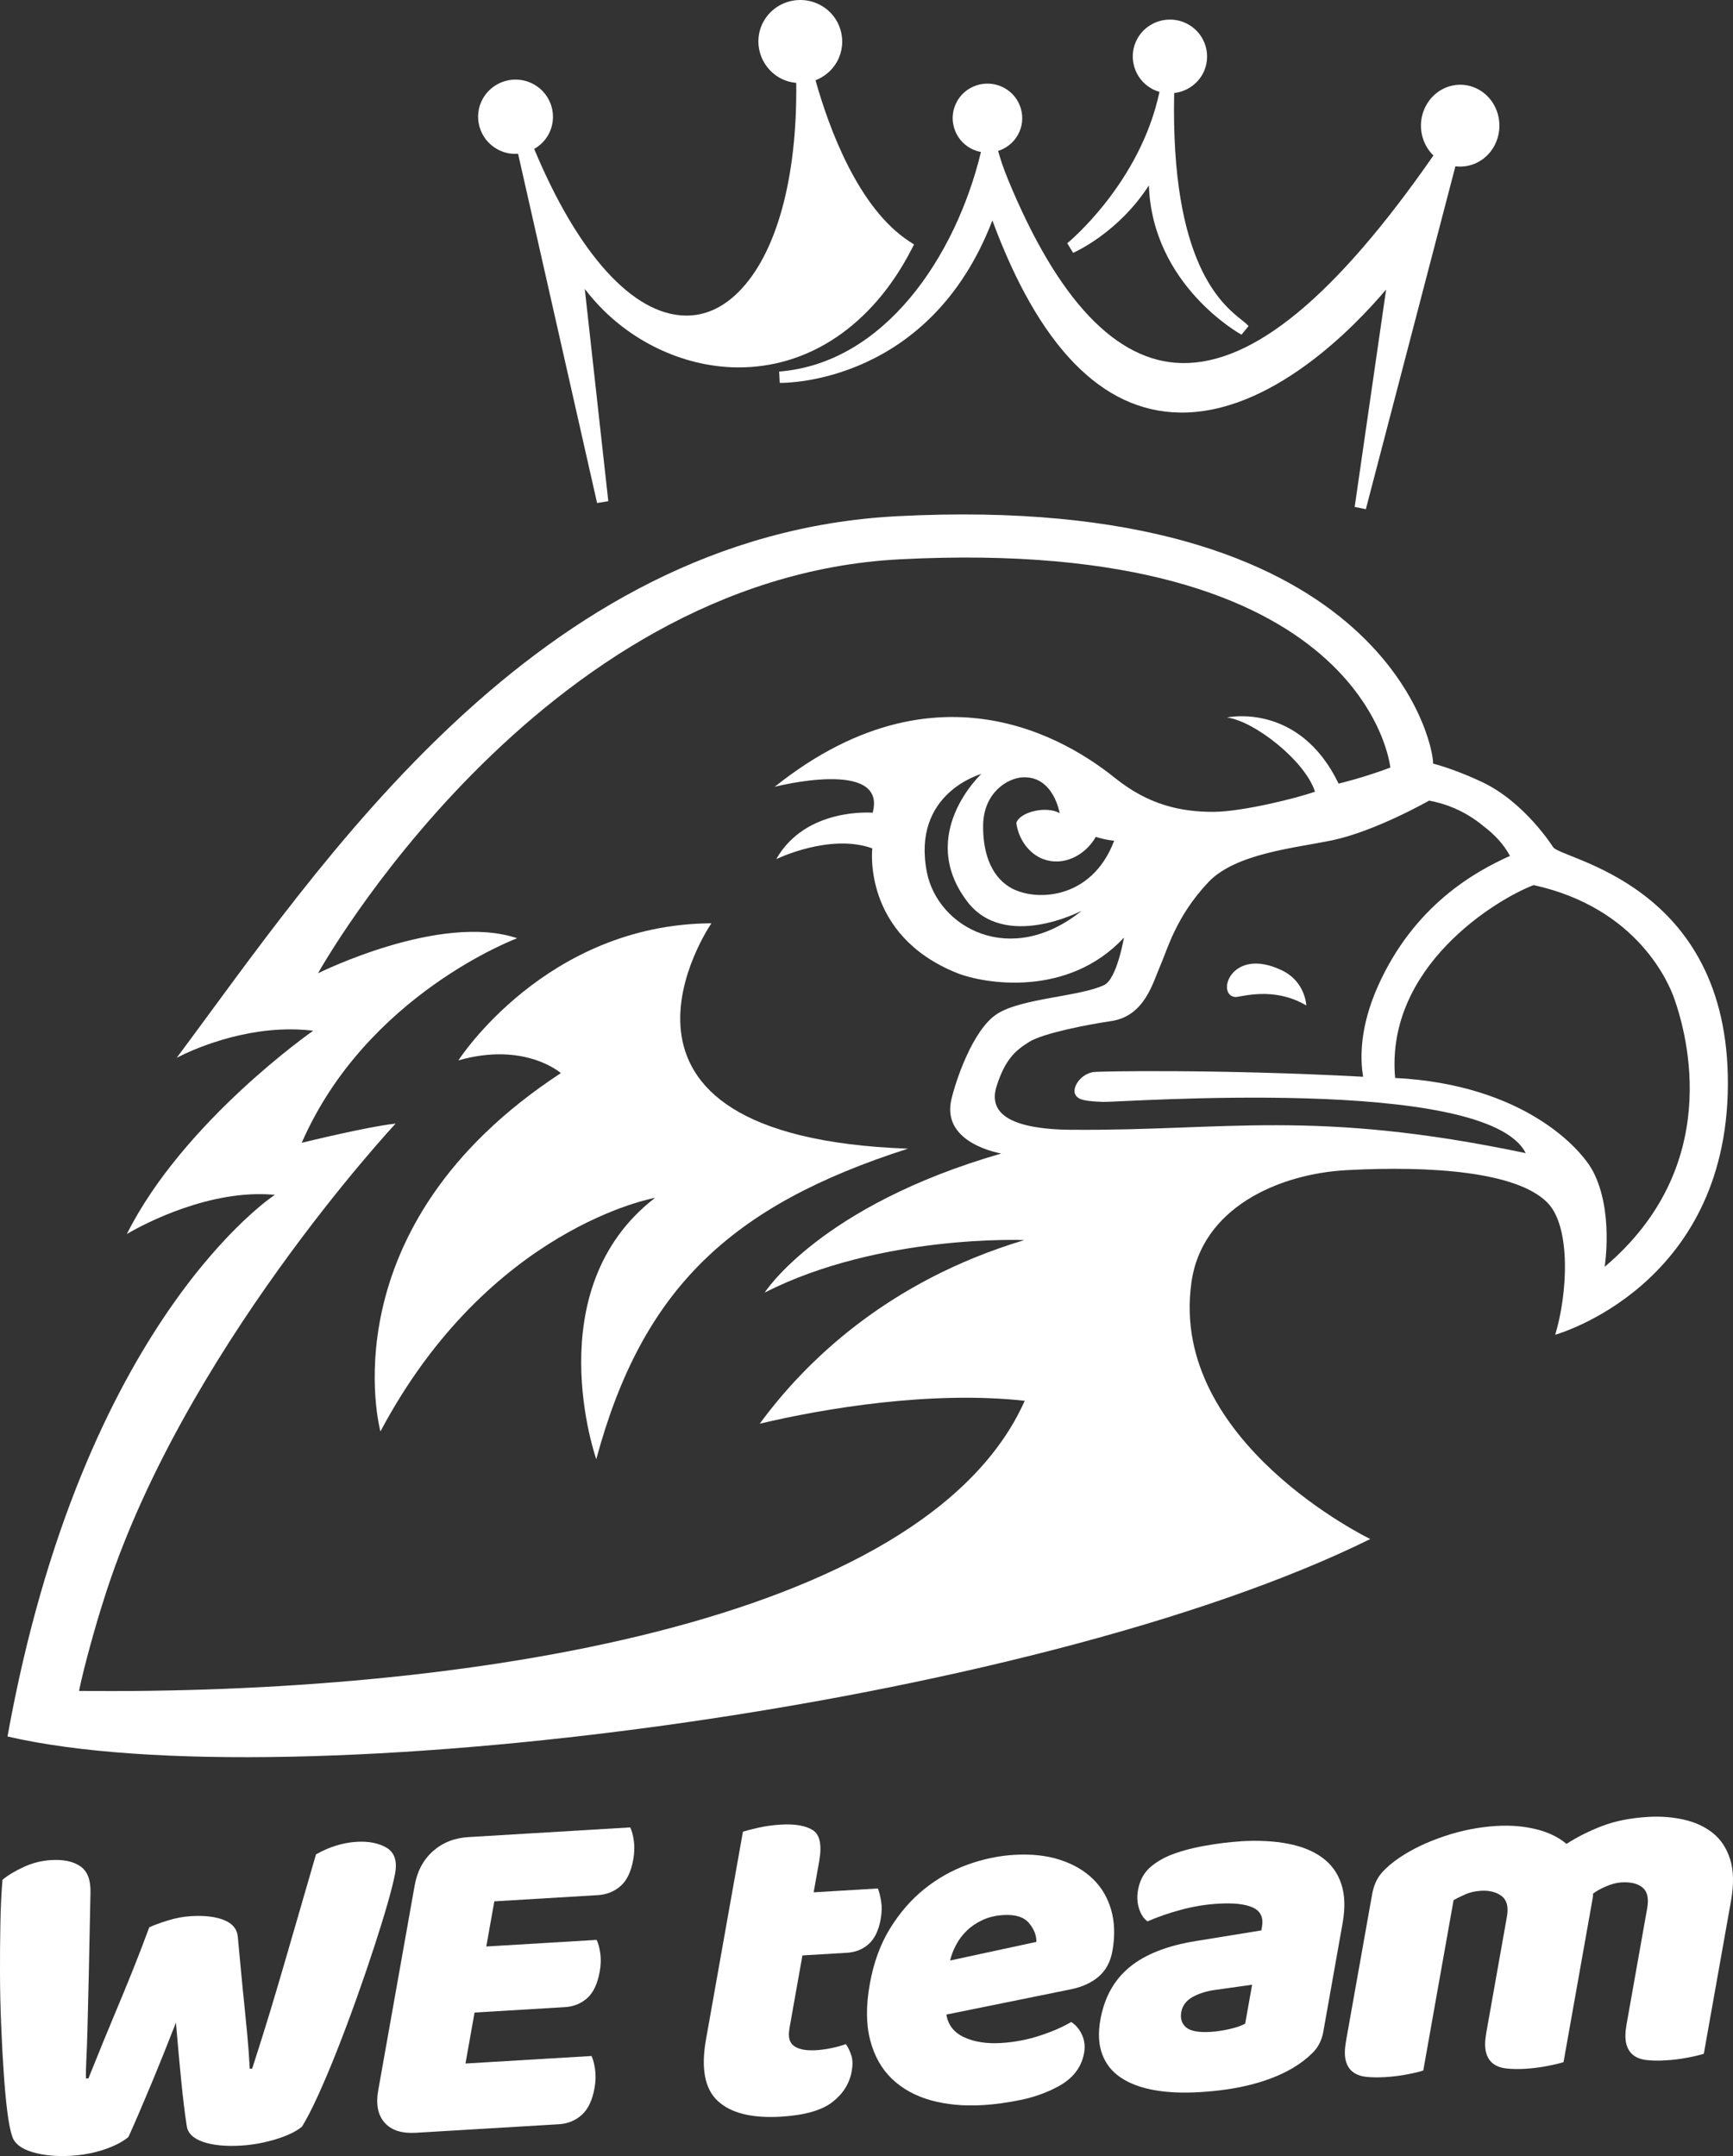
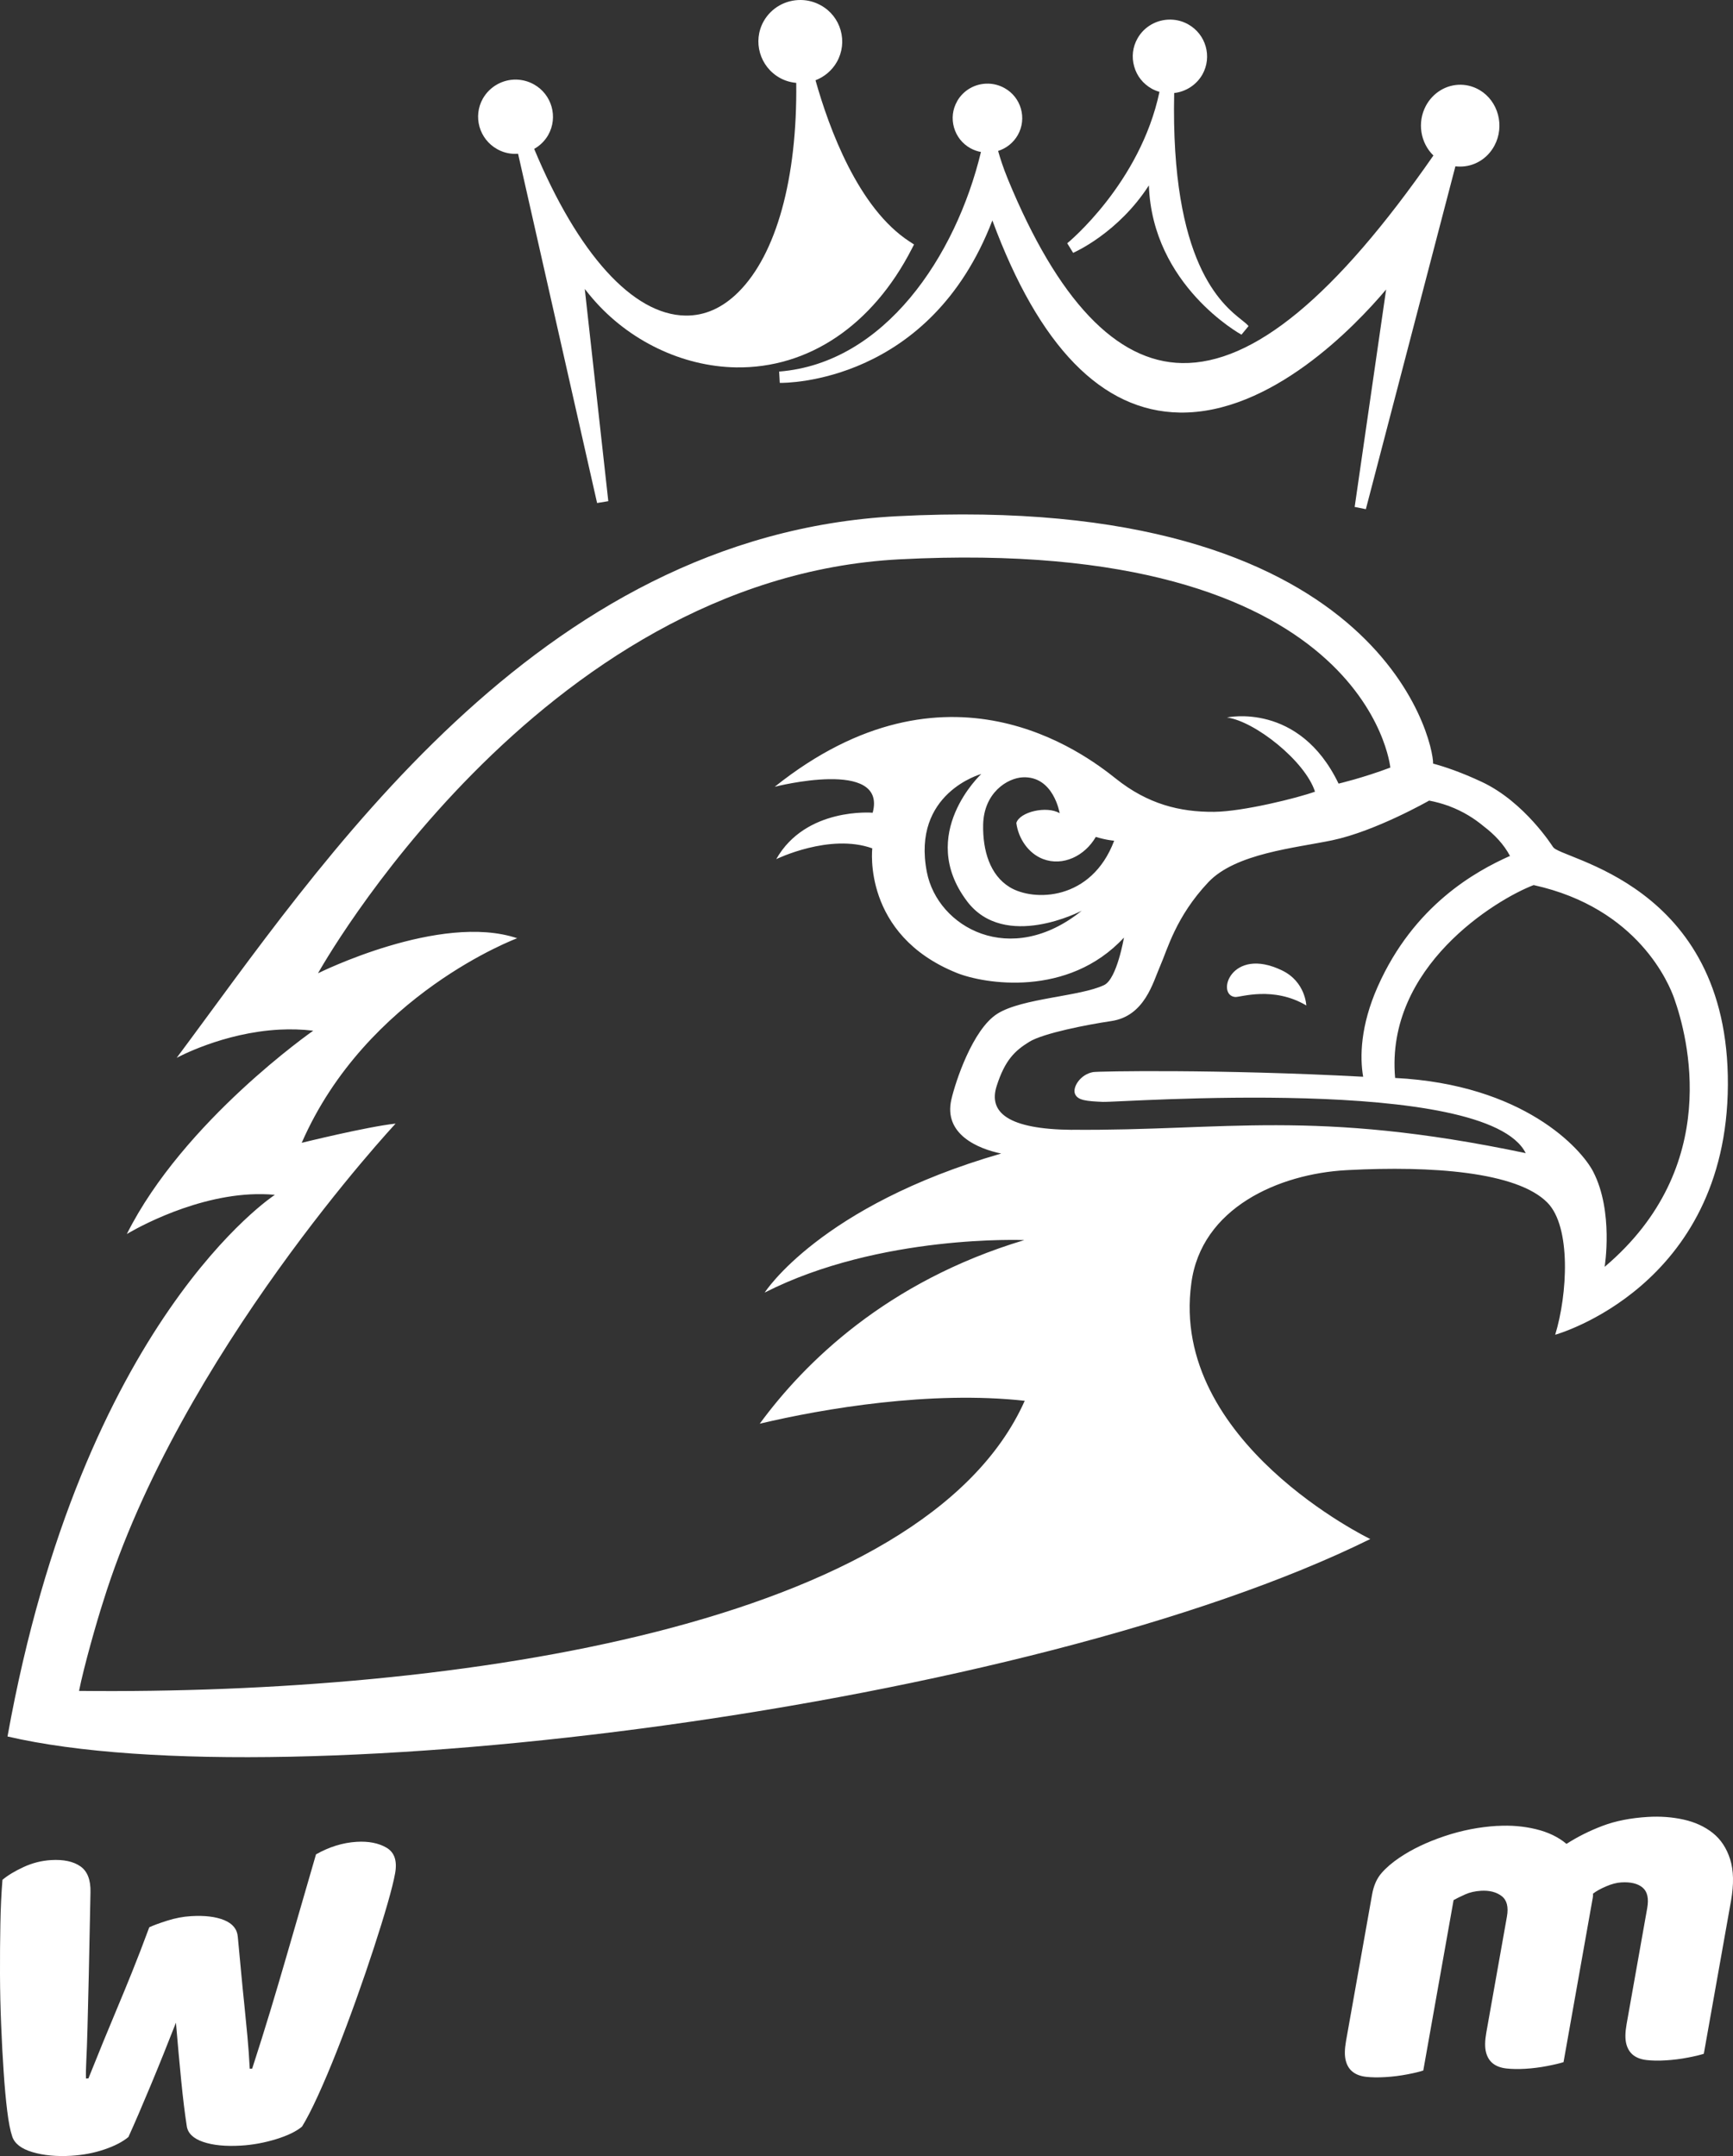
<svg xmlns="http://www.w3.org/2000/svg" viewBox="0 0 90 112" fill="none">
  <rect x="0" y="0" width="90" height="112" fill="#333333" stroke="none" />
  <g clip-path="url(#clip0_2654_105)">
    <path d="M64.154 51.79C64.412 51.809 66.126 51.212 67.84 52.23C67.84 52.23 67.801 50.999 66.58 50.41C63.926 49.128 63.122 51.709 64.155 51.791L64.154 51.79Z" fill="white" />
-     <path d="M36.945 47.962C28.338 48.004 23.805 55.084 23.805 55.084C27.26 54.093 29.127 55.744 29.127 55.744C16.863 63.774 19.757 74.358 19.757 74.358C25.401 63.734 34.017 62.224 34.017 62.224C27.86 66.974 30.966 75.801 30.966 75.801C33.35 66.968 37.918 62.629 47.151 59.669C29.324 59.026 36.945 47.963 36.945 47.963V47.962Z" fill="white" />
    <path d="M80.648 43.992C80.648 43.992 79.188 41.666 76.961 40.62C75.873 40.109 75.016 39.825 74.425 39.666C74.456 38.505 71.668 25.512 46.592 26.815C27.788 27.792 16.607 44.994 9.175 54.952C9.175 54.952 11.564 53.638 14.519 53.485C15.085 53.456 15.673 53.469 16.267 53.541C16.267 53.541 9.53 58.229 6.586 64.104C6.586 64.104 9.663 62.217 12.998 62.043C13.421 62.021 13.848 62.027 14.274 62.067C14.274 62.067 4.289 68.544 0.39 90.203C14.891 93.584 53.486 88.679 71.163 79.947C71.163 79.947 60.733 74.915 61.869 66.663C62.38 62.749 66.404 60.977 69.922 60.786C69.959 60.784 69.996 60.783 70.034 60.78C74.29 60.559 78.781 60.854 80.368 62.479C81.6 63.742 81.409 67.23 80.766 69.335C80.766 69.335 89.676 66.871 89.734 56.36C89.792 45.796 80.933 44.638 80.651 43.989L80.648 43.992ZM4.105 87.835C4.362 86.547 5.036 84.189 5.355 83.209C9.331 70.37 20.545 58.367 20.545 58.367C19.049 58.529 15.669 59.365 15.669 59.365C19.038 51.644 26.859 48.738 26.859 48.738C22.858 47.394 16.515 50.559 16.515 50.559C16.515 50.559 27.904 30.032 46.714 29.055C71.038 27.791 72.204 39.873 72.204 39.873C70.771 40.413 69.516 40.706 69.516 40.706C67.465 36.441 63.72 37.271 63.72 37.271C65.156 37.458 67.776 39.526 68.292 41.124C67.394 41.45 64.551 42.158 63.055 42.172C61.27 42.187 59.608 41.771 57.952 40.449C56.294 39.127 49.18 33.721 40.234 40.87C40.234 40.87 46.087 39.367 45.321 42.218C45.321 42.218 41.848 41.917 40.312 44.63C40.312 44.63 43.088 43.271 45.301 44.069C45.301 44.069 44.76 48.555 49.688 50.54C51.098 51.108 55.459 51.844 58.37 48.704C58.37 48.704 58.008 50.849 57.343 51.169C56.099 51.767 53.09 51.845 51.799 52.658C50.504 53.471 49.608 56.232 49.406 57.12C48.992 58.931 50.811 59.68 51.994 59.922C42.578 62.64 39.713 67.144 39.713 67.144C45.705 64.098 53.195 64.418 53.195 64.418C46.031 66.567 41.766 70.805 39.456 73.956C42.782 73.165 48.346 72.228 53.217 72.766C48.008 84.441 23.827 88.047 4.106 87.836L4.105 87.835ZM50.217 46.812C52.178 49.414 56.177 47.309 56.177 47.309C52.47 50.299 48.693 48.168 48.135 45.303C47.333 41.194 50.961 40.206 50.961 40.206C50.961 40.206 47.597 43.333 50.217 46.81V46.812ZM52.431 46.081C51.416 45.459 51.032 44.192 51.058 42.843C51.092 41.178 52.316 40.416 53.118 40.379C54.72 40.306 55.031 42.243 55.031 42.243C54.36 41.845 52.954 42.17 52.781 42.751C52.884 43.545 53.398 44.328 54.166 44.623C55.2 45.018 56.341 44.462 56.908 43.474C57.452 43.643 57.862 43.672 57.862 43.672C56.686 46.798 53.683 46.848 52.429 46.081H52.431ZM55.691 58.691C52.335 58.663 51.322 57.779 51.76 56.414C52.195 55.053 52.716 54.577 53.445 54.124C54.171 53.67 56.474 53.224 57.709 53.041C59.453 52.785 59.88 51.021 60.253 50.174C60.629 49.324 61.058 47.629 62.749 45.831C64.166 44.325 67.273 44.051 69.189 43.649C71.435 43.178 74.22 41.588 74.22 41.588C74.57 41.654 74.895 41.746 75.203 41.855L75.201 41.85C75.223 41.861 75.246 41.868 75.266 41.879C75.993 42.151 76.582 42.53 77.052 42.923C77.614 43.35 78.107 43.867 78.424 44.475C78.414 44.475 78.403 44.472 78.395 44.472C76.661 45.251 73.432 47.007 71.548 51.254C70.652 53.272 70.614 54.907 70.793 55.933C63.314 55.532 57.016 55.645 56.768 55.691C56.106 55.808 55.693 56.474 55.826 56.817C55.961 57.165 56.431 57.2 57.27 57.239C58.105 57.279 77.199 55.823 79.235 59.901C68.209 57.586 63.6 58.753 55.694 58.687L55.691 58.691ZM83.334 65.807C83.334 65.807 83.807 62.932 82.741 60.867C82.127 59.676 79.129 56.334 72.453 55.996C71.939 50.217 77.7 46.719 79.647 45.977C85.094 47.172 86.695 51.148 86.947 51.865C87.636 53.818 89.493 60.597 83.335 65.807H83.334Z" fill="white" />
    <path d="M60.214 4.771C60.074 4.731 59.939 4.677 59.813 4.607C59.362 4.353 59.038 3.946 58.902 3.454C58.761 2.96 58.821 2.443 59.074 1.996C59.42 1.38 60.081 1.007 60.79 1.018C61.108 1.022 61.425 1.106 61.703 1.263C62.629 1.778 62.962 2.947 62.444 3.87C62.136 4.408 61.59 4.763 60.979 4.832C60.787 13.675 63.469 15.812 64.485 16.622C64.647 16.749 64.761 16.842 64.841 16.938L64.473 17.385C64.421 17.358 59.846 14.83 59.665 9.631C58.082 12.086 55.838 13.087 55.732 13.135L55.425 12.637C55.465 12.605 59.208 9.53 60.215 4.771H60.214Z" fill="white" />
    <path d="M49.705 5.26C50.031 4.684 50.647 4.333 51.312 4.345C51.61 4.348 51.904 4.429 52.166 4.574C53.035 5.054 53.344 6.152 52.858 7.014C52.634 7.409 52.265 7.706 51.835 7.841C51.933 8.19 52.094 8.703 52.346 9.316C54.932 15.595 57.974 18.806 61.392 18.86C65.092 18.92 69.362 15.391 74.442 8.078C73.765 7.42 73.591 6.358 74.051 5.496C74.42 4.809 75.117 4.389 75.87 4.402C76.209 4.408 76.542 4.503 76.84 4.678C77.811 5.252 78.156 6.544 77.612 7.563C77.247 8.248 76.555 8.664 75.802 8.653C75.73 8.653 75.657 8.647 75.584 8.638L70.933 26.45L70.352 26.334L71.986 15.038C70.345 16.982 66.001 21.508 61.26 21.431C57.228 21.366 53.962 18.01 51.537 11.451C48.291 19.913 40.82 19.895 40.496 19.89L40.463 19.301C45.932 18.873 49.638 13.32 50.944 7.895C50.757 7.861 50.57 7.795 50.4 7.702C49.977 7.467 49.675 7.083 49.544 6.622C49.413 6.161 49.469 5.677 49.708 5.259L49.705 5.26Z" fill="white" />
    <path d="M25.077 5.12C25.43 4.503 26.092 4.123 26.809 4.134C27.129 4.142 27.445 4.225 27.726 4.383C28.66 4.903 28.994 6.082 28.471 7.012C28.3 7.312 28.047 7.562 27.742 7.735C30.016 13.198 32.868 16.351 35.592 16.393C36.596 16.41 37.522 15.998 38.349 15.172C40.319 13.211 41.409 9.261 41.351 4.305C41.048 4.278 40.758 4.191 40.496 4.044C39.452 3.46 39.077 2.141 39.66 1.103C40.053 0.408 40.795 -0.013 41.599 -0C41.958 0.005 42.312 0.1 42.626 0.276C43.135 0.556 43.501 1.019 43.658 1.575C43.814 2.128 43.746 2.713 43.461 3.217C43.215 3.652 42.821 3.989 42.352 4.17C43.056 6.675 44.578 10.831 47.247 12.555L47.469 12.7L47.347 12.936C45.31 16.904 41.982 19.144 38.222 19.084C35.44 19.039 32.655 17.702 30.773 15.505C30.636 15.346 30.503 15.183 30.369 15.01L31.591 26.034L31.009 26.13L26.905 7.986C26.846 7.992 26.789 7.993 26.73 7.993C26.407 7.988 26.101 7.905 25.821 7.748C24.887 7.226 24.553 6.049 25.077 5.12Z" fill="white" />
    <path d="M7.752 100.115C7.953 100.02 8.264 99.905 8.682 99.772C9.1 99.639 9.513 99.56 9.921 99.537C10.634 99.494 11.209 99.564 11.647 99.745C12.085 99.926 12.319 100.216 12.35 100.614C12.413 101.292 12.473 101.925 12.528 102.512C12.582 103.099 12.639 103.662 12.695 104.199C12.75 104.736 12.802 105.269 12.851 105.799C12.9 106.329 12.94 106.884 12.97 107.464L13.097 107.456C13.432 106.421 13.743 105.433 14.027 104.493C14.311 103.552 14.585 102.629 14.847 101.723C15.109 100.817 15.37 99.92 15.628 99.031C15.887 98.142 16.148 97.241 16.411 96.327C17.102 95.936 17.804 95.72 18.517 95.676C19.145 95.638 19.664 95.741 20.075 95.982C20.486 96.224 20.634 96.664 20.521 97.303C20.455 97.673 20.324 98.201 20.127 98.886C19.93 99.572 19.692 100.338 19.415 101.187C19.139 102.035 18.833 102.928 18.499 103.862C18.164 104.797 17.829 105.691 17.493 106.542C17.157 107.394 16.83 108.166 16.514 108.859C16.198 109.551 15.921 110.087 15.686 110.468C15.39 110.718 14.939 110.937 14.335 111.123C13.731 111.308 13.123 111.42 12.512 111.456C11.715 111.503 11.058 111.439 10.544 111.262C10.029 111.085 9.747 110.806 9.697 110.427C9.595 109.767 9.5 108.984 9.41 108.073C9.32 107.165 9.229 106.162 9.137 105.071C8.705 106.178 8.27 107.261 7.829 108.319C7.389 109.376 7.004 110.273 6.67 111.008C6.374 111.258 5.957 111.474 5.421 111.656C4.886 111.838 4.311 111.947 3.7 111.984C2.936 112.03 2.264 111.966 1.681 111.793C1.099 111.62 0.749 111.345 0.631 110.97C0.532 110.676 0.446 110.236 0.374 109.65C0.302 109.064 0.241 108.394 0.191 107.64C0.139 106.887 0.095 106.07 0.06 105.191C0.023 104.311 0.003 103.431 0 102.549C-0.003 101.668 0.003 100.806 0.019 99.965C0.033 99.124 0.07 98.353 0.128 97.649C0.405 97.416 0.771 97.195 1.229 96.984C1.685 96.773 2.16 96.653 2.654 96.624C3.299 96.586 3.805 96.693 4.171 96.946C4.538 97.199 4.714 97.649 4.699 98.3C4.666 99.999 4.637 101.415 4.612 102.547C4.587 103.68 4.564 104.609 4.544 105.334C4.524 106.058 4.505 106.622 4.483 107.022C4.462 107.423 4.457 107.74 4.466 107.972L4.593 107.964C4.866 107.283 5.12 106.653 5.358 106.072C5.595 105.492 5.838 104.907 6.085 104.319C6.333 103.73 6.592 103.099 6.863 102.426C7.135 101.753 7.431 100.983 7.752 100.115Z" fill="white" />
-     <path d="M21.541 97.916C21.67 97.194 21.983 96.609 22.483 96.163C22.982 95.718 23.597 95.473 24.327 95.43L32.73 94.927C32.816 95.105 32.879 95.341 32.919 95.639C32.958 95.937 32.947 96.253 32.888 96.589C32.774 97.228 32.553 97.691 32.225 97.976C31.897 98.261 31.504 98.418 31.045 98.446L25.672 98.767L25.255 101.113L30.984 100.77C31.07 100.948 31.134 101.181 31.175 101.47C31.216 101.758 31.206 102.072 31.147 102.407C31.033 103.046 30.816 103.508 30.497 103.794C30.177 104.08 29.79 104.236 29.331 104.263L24.645 104.544L24.174 107.192L30.718 106.801C30.805 106.979 30.866 107.216 30.906 107.514C30.946 107.81 30.936 108.127 30.876 108.463C30.762 109.102 30.541 109.568 30.21 109.863C29.881 110.157 29.487 110.319 29.029 110.346L21.593 110.79C20.863 110.834 20.323 110.659 19.974 110.264C19.624 109.868 19.513 109.31 19.642 108.587L21.539 97.918L21.541 97.916Z" fill="white" />
-     <path d="M40.998 105.386C40.919 105.823 41.004 106.126 41.252 106.293C41.499 106.462 41.877 106.53 42.387 106.5C42.641 106.484 42.908 106.448 43.187 106.389C43.466 106.331 43.714 106.263 43.929 106.183C44.05 106.359 44.144 106.556 44.214 106.778C44.284 106.998 44.29 107.268 44.233 107.588C44.12 108.227 43.785 108.763 43.229 109.195C42.674 109.626 41.785 109.879 40.562 109.953C39.069 110.043 37.977 109.775 37.291 109.151C36.604 108.527 36.395 107.457 36.664 105.944L38.583 95.148C38.779 95.087 39.056 95.016 39.414 94.936C39.773 94.857 40.147 94.805 40.537 94.782C41.285 94.737 41.842 94.834 42.212 95.069C42.581 95.305 42.692 95.844 42.543 96.684L42.256 98.299L45.592 98.099C45.661 98.278 45.718 98.503 45.761 98.774C45.805 99.046 45.797 99.35 45.738 99.687C45.633 100.275 45.425 100.707 45.116 100.984C44.806 101.261 44.431 101.412 43.99 101.439L41.672 101.577L40.995 105.386H40.998Z" fill="white" />
-     <path d="M51.056 109.351C50.054 109.412 49.15 109.327 48.341 109.102C47.533 108.876 46.861 108.504 46.322 107.988C45.784 107.472 45.407 106.804 45.193 105.984C44.977 105.165 44.969 104.194 45.17 103.066C45.367 101.956 45.719 100.992 46.227 100.17C46.734 99.349 47.33 98.665 48.016 98.117C48.701 97.569 49.447 97.15 50.255 96.859C51.062 96.569 51.865 96.4 52.663 96.353C53.563 96.299 54.358 96.385 55.048 96.61C55.739 96.835 56.309 97.167 56.761 97.606C57.212 98.044 57.528 98.583 57.709 99.22C57.889 99.858 57.911 100.565 57.773 101.337C57.672 101.908 57.432 102.356 57.056 102.677C56.679 103 56.195 103.22 55.604 103.339L49.148 104.649C49.237 105.193 49.544 105.585 50.072 105.829C50.599 106.072 51.237 106.171 51.984 106.127C52.68 106.085 53.354 105.957 54.005 105.743C54.656 105.53 55.197 105.294 55.629 105.035C55.871 105.186 56.058 105.409 56.191 105.7C56.324 105.993 56.361 106.306 56.301 106.642C56.166 107.399 55.71 107.984 54.931 108.396C54.337 108.715 53.691 108.944 52.994 109.086C52.297 109.227 51.651 109.317 51.057 109.352L51.056 109.351ZM52.105 99.48C51.697 99.505 51.332 99.593 51.012 99.745C50.691 99.897 50.418 100.084 50.194 100.305C49.969 100.527 49.788 100.77 49.648 101.037C49.508 101.304 49.406 101.571 49.341 101.841L53.822 100.874C53.831 100.541 53.704 100.216 53.441 99.898C53.178 99.582 52.732 99.442 52.105 99.48Z" fill="white" />
-     <path d="M64.436 95.647C65.353 95.592 66.171 95.635 66.895 95.775C67.618 95.915 68.213 96.158 68.68 96.505C69.147 96.851 69.474 97.305 69.659 97.869C69.844 98.431 69.867 99.109 69.726 99.899L68.722 105.549C68.644 105.986 68.457 106.351 68.162 106.643C67.868 106.936 67.531 107.192 67.156 107.415C65.935 108.137 64.323 108.558 62.321 108.678C61.421 108.732 60.624 108.697 59.934 108.572C59.242 108.446 58.668 108.232 58.21 107.926C57.752 107.621 57.429 107.216 57.242 106.712C57.054 106.207 57.022 105.611 57.145 104.921C57.352 103.76 57.858 102.847 58.665 102.184C59.472 101.52 60.618 101.068 62.106 100.83L65.505 100.277L65.537 100.1C65.624 99.613 65.469 99.277 65.073 99.093C64.678 98.908 64.073 98.841 63.258 98.89C62.613 98.928 61.972 99.034 61.337 99.205C60.703 99.376 60.12 99.577 59.593 99.808C59.398 99.669 59.252 99.45 59.156 99.148C59.058 98.847 59.039 98.528 59.099 98.191C59.177 97.753 59.345 97.399 59.603 97.125C59.861 96.853 60.227 96.61 60.703 96.398C61.228 96.183 61.832 96.015 62.519 95.89C63.204 95.766 63.844 95.686 64.439 95.65L64.436 95.647ZM62.877 105.549C63.166 105.532 63.49 105.483 63.849 105.403C64.207 105.324 64.48 105.228 64.667 105.117L65.026 103.099L63.166 103.36C62.684 103.422 62.276 103.547 61.941 103.733C61.605 103.92 61.408 104.18 61.348 104.516C61.288 104.853 61.37 105.118 61.597 105.313C61.823 105.508 62.249 105.586 62.877 105.549Z" fill="white" />
    <path d="M77.764 94.85C78.46 94.808 79.126 94.865 79.763 95.018C80.4 95.172 80.929 95.426 81.353 95.783C81.922 95.417 82.544 95.105 83.22 94.848C83.896 94.591 84.683 94.436 85.583 94.382C86.228 94.344 86.845 94.389 87.435 94.52C88.025 94.651 88.529 94.883 88.948 95.215C89.368 95.549 89.668 96.004 89.852 96.584C90.034 97.163 90.049 97.882 89.897 98.74L88.484 106.686C88.304 106.746 88.029 106.813 87.654 106.884C87.28 106.957 86.898 107.004 86.507 107.028C86.117 107.052 85.802 107.045 85.515 107.012C85.227 106.979 84.996 106.894 84.818 106.754C84.641 106.614 84.52 106.418 84.457 106.164C84.392 105.91 84.399 105.573 84.473 105.153L85.544 99.124C85.635 98.62 85.555 98.263 85.306 98.053C85.058 97.844 84.687 97.753 84.195 97.784C83.957 97.798 83.692 97.868 83.401 97.993C83.11 98.118 82.887 98.245 82.729 98.37C82.734 98.436 82.732 98.499 82.721 98.558C82.711 98.617 82.701 98.671 82.692 98.721L81.199 107.121C81.003 107.183 80.719 107.251 80.344 107.323C79.97 107.395 79.595 107.443 79.222 107.465C78.849 107.487 78.517 107.482 78.23 107.449C77.942 107.416 77.71 107.331 77.533 107.191C77.356 107.052 77.235 106.855 77.172 106.601C77.107 106.347 77.114 106.01 77.188 105.59L78.259 99.561C78.349 99.057 78.257 98.7 77.983 98.492C77.709 98.284 77.352 98.193 76.91 98.219C76.604 98.238 76.333 98.3 76.096 98.405C75.859 98.51 75.657 98.611 75.489 98.703L73.915 107.556C73.736 107.617 73.46 107.684 73.085 107.755C72.711 107.827 72.329 107.875 71.938 107.898C71.565 107.921 71.233 107.915 70.946 107.883C70.657 107.85 70.426 107.764 70.249 107.624C70.072 107.485 69.951 107.289 69.888 107.034C69.823 106.78 69.829 106.443 69.903 106.023L71.258 98.405C71.339 97.951 71.5 97.583 71.744 97.303C71.987 97.022 72.299 96.754 72.68 96.498C73.329 96.059 74.105 95.689 75.007 95.385C75.909 95.081 76.828 94.902 77.762 94.847L77.764 94.85Z" fill="white" />
  </g>
  <defs>
    <clipPath id="clip0_2654_105">
      <rect width="22.5" height="28" fill="white" transform="scale(4)" />
    </clipPath>
  </defs>
</svg>